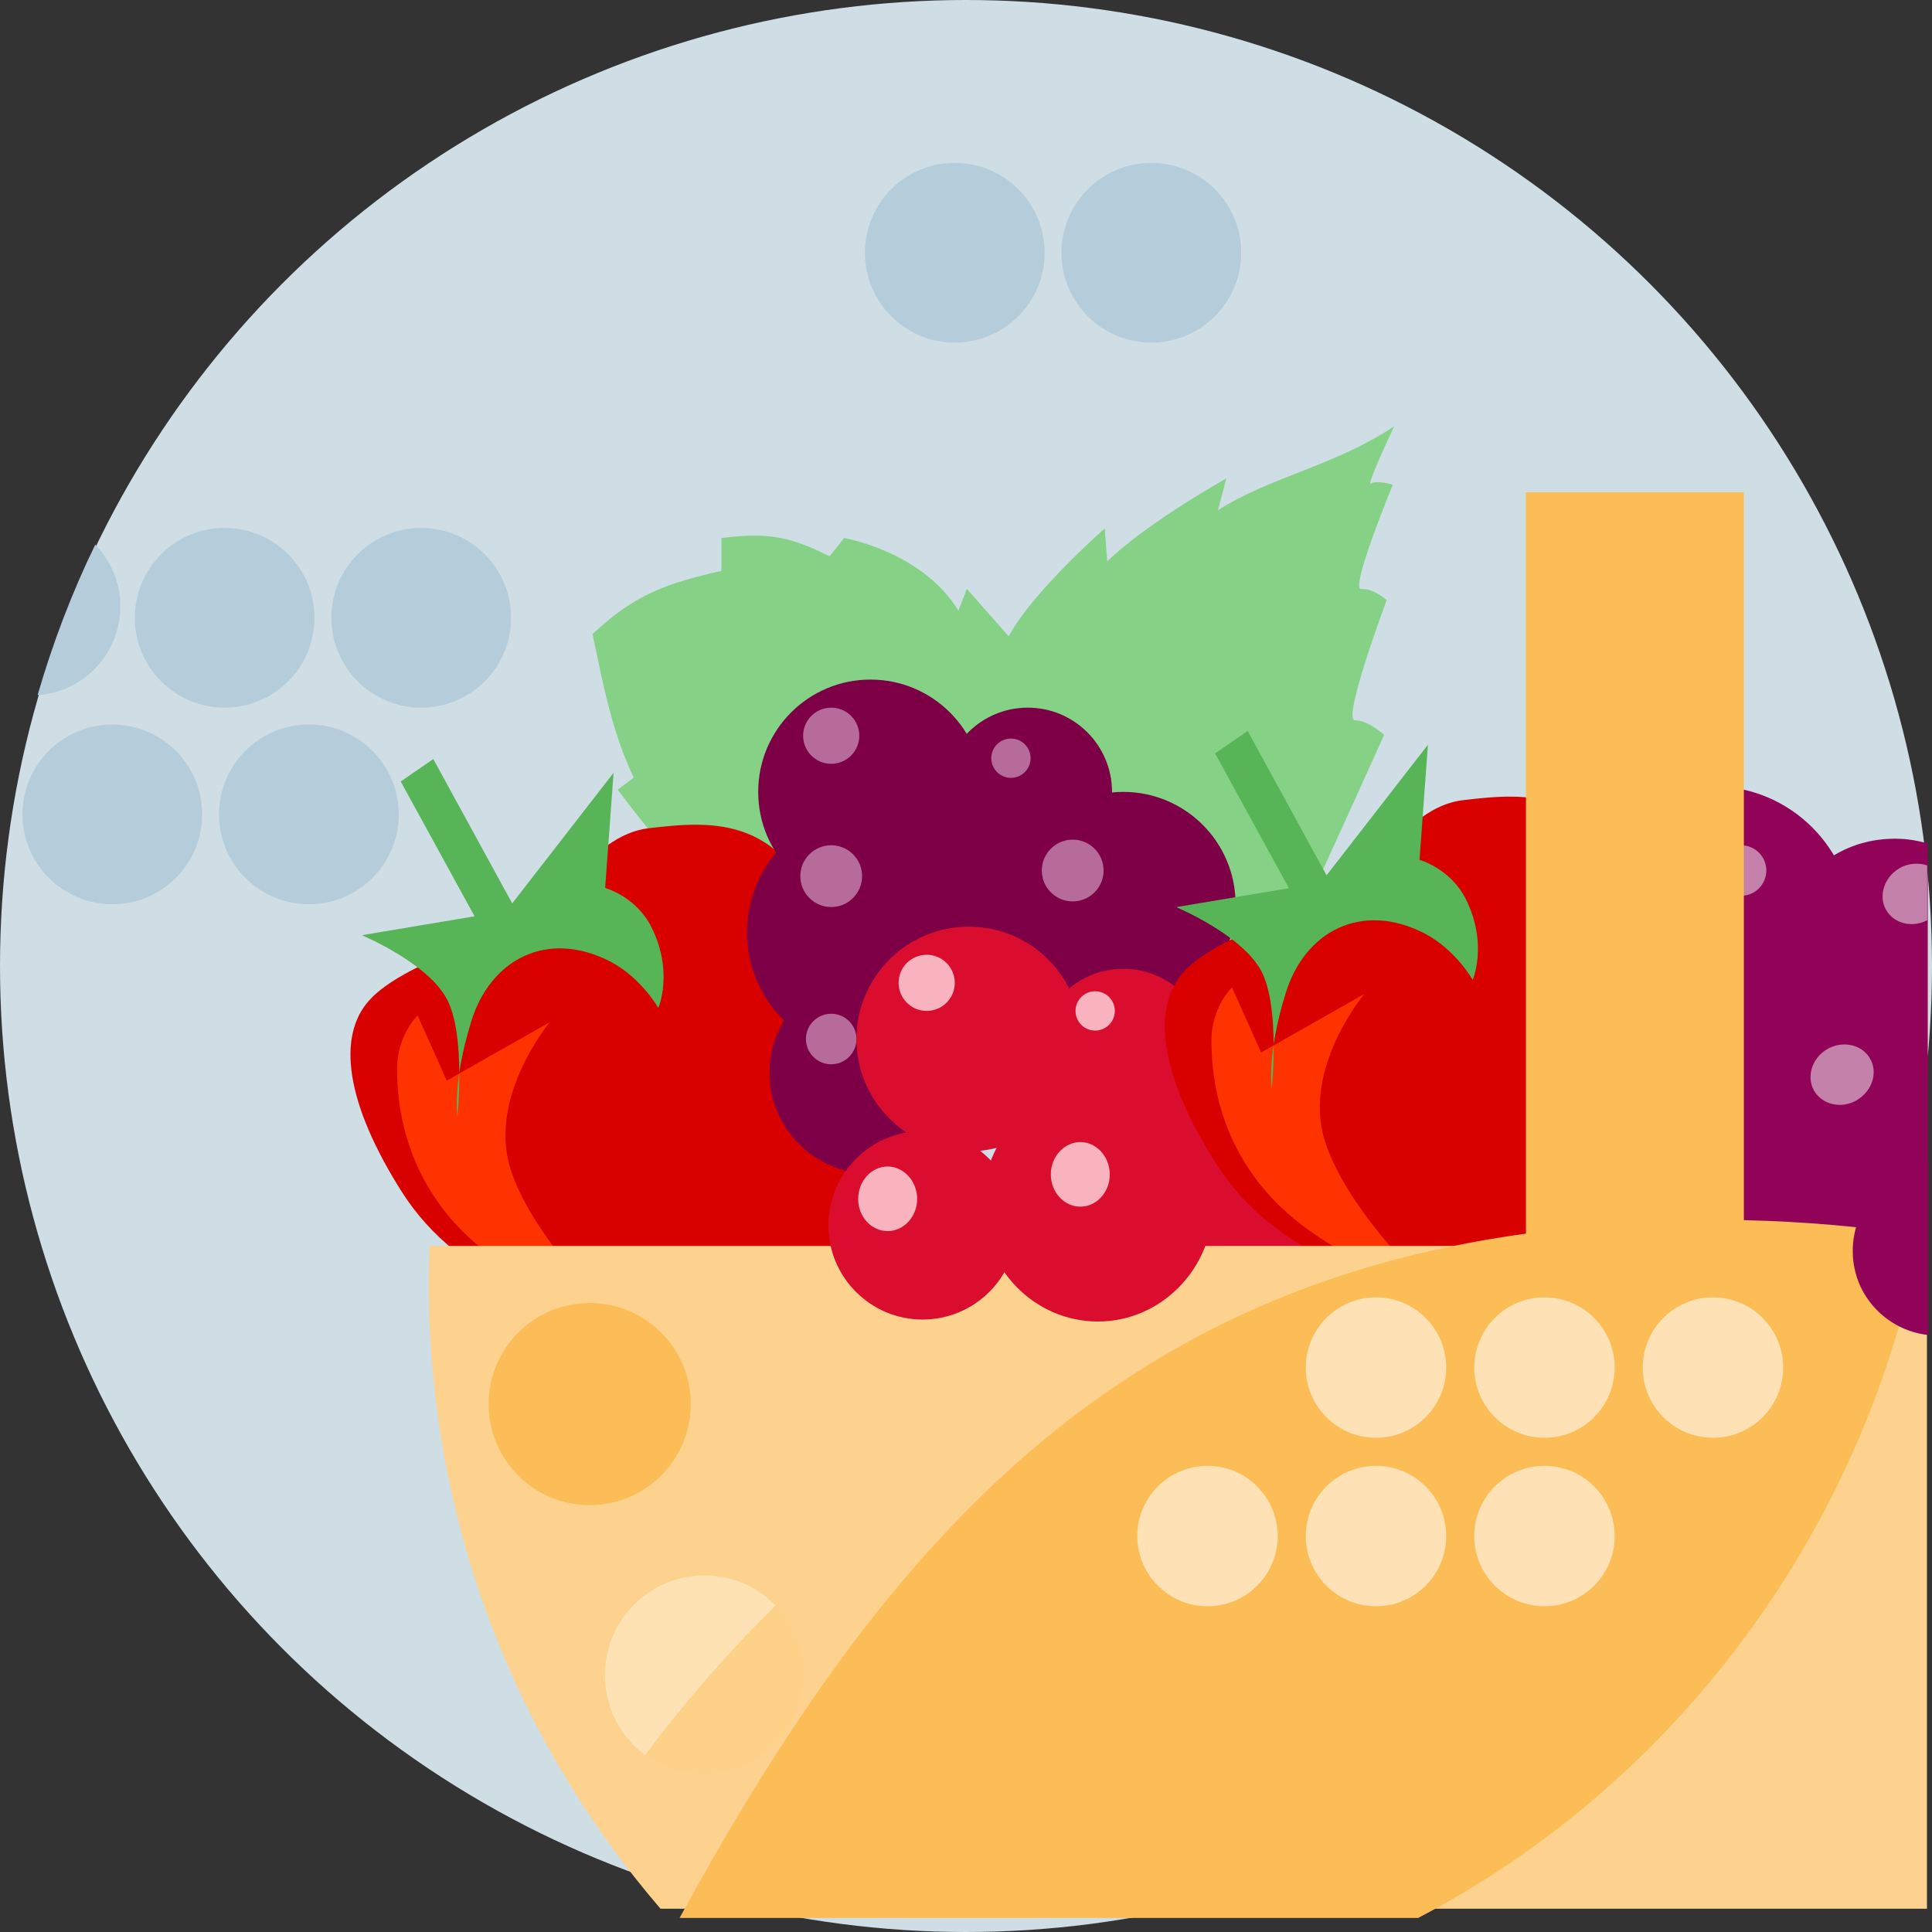
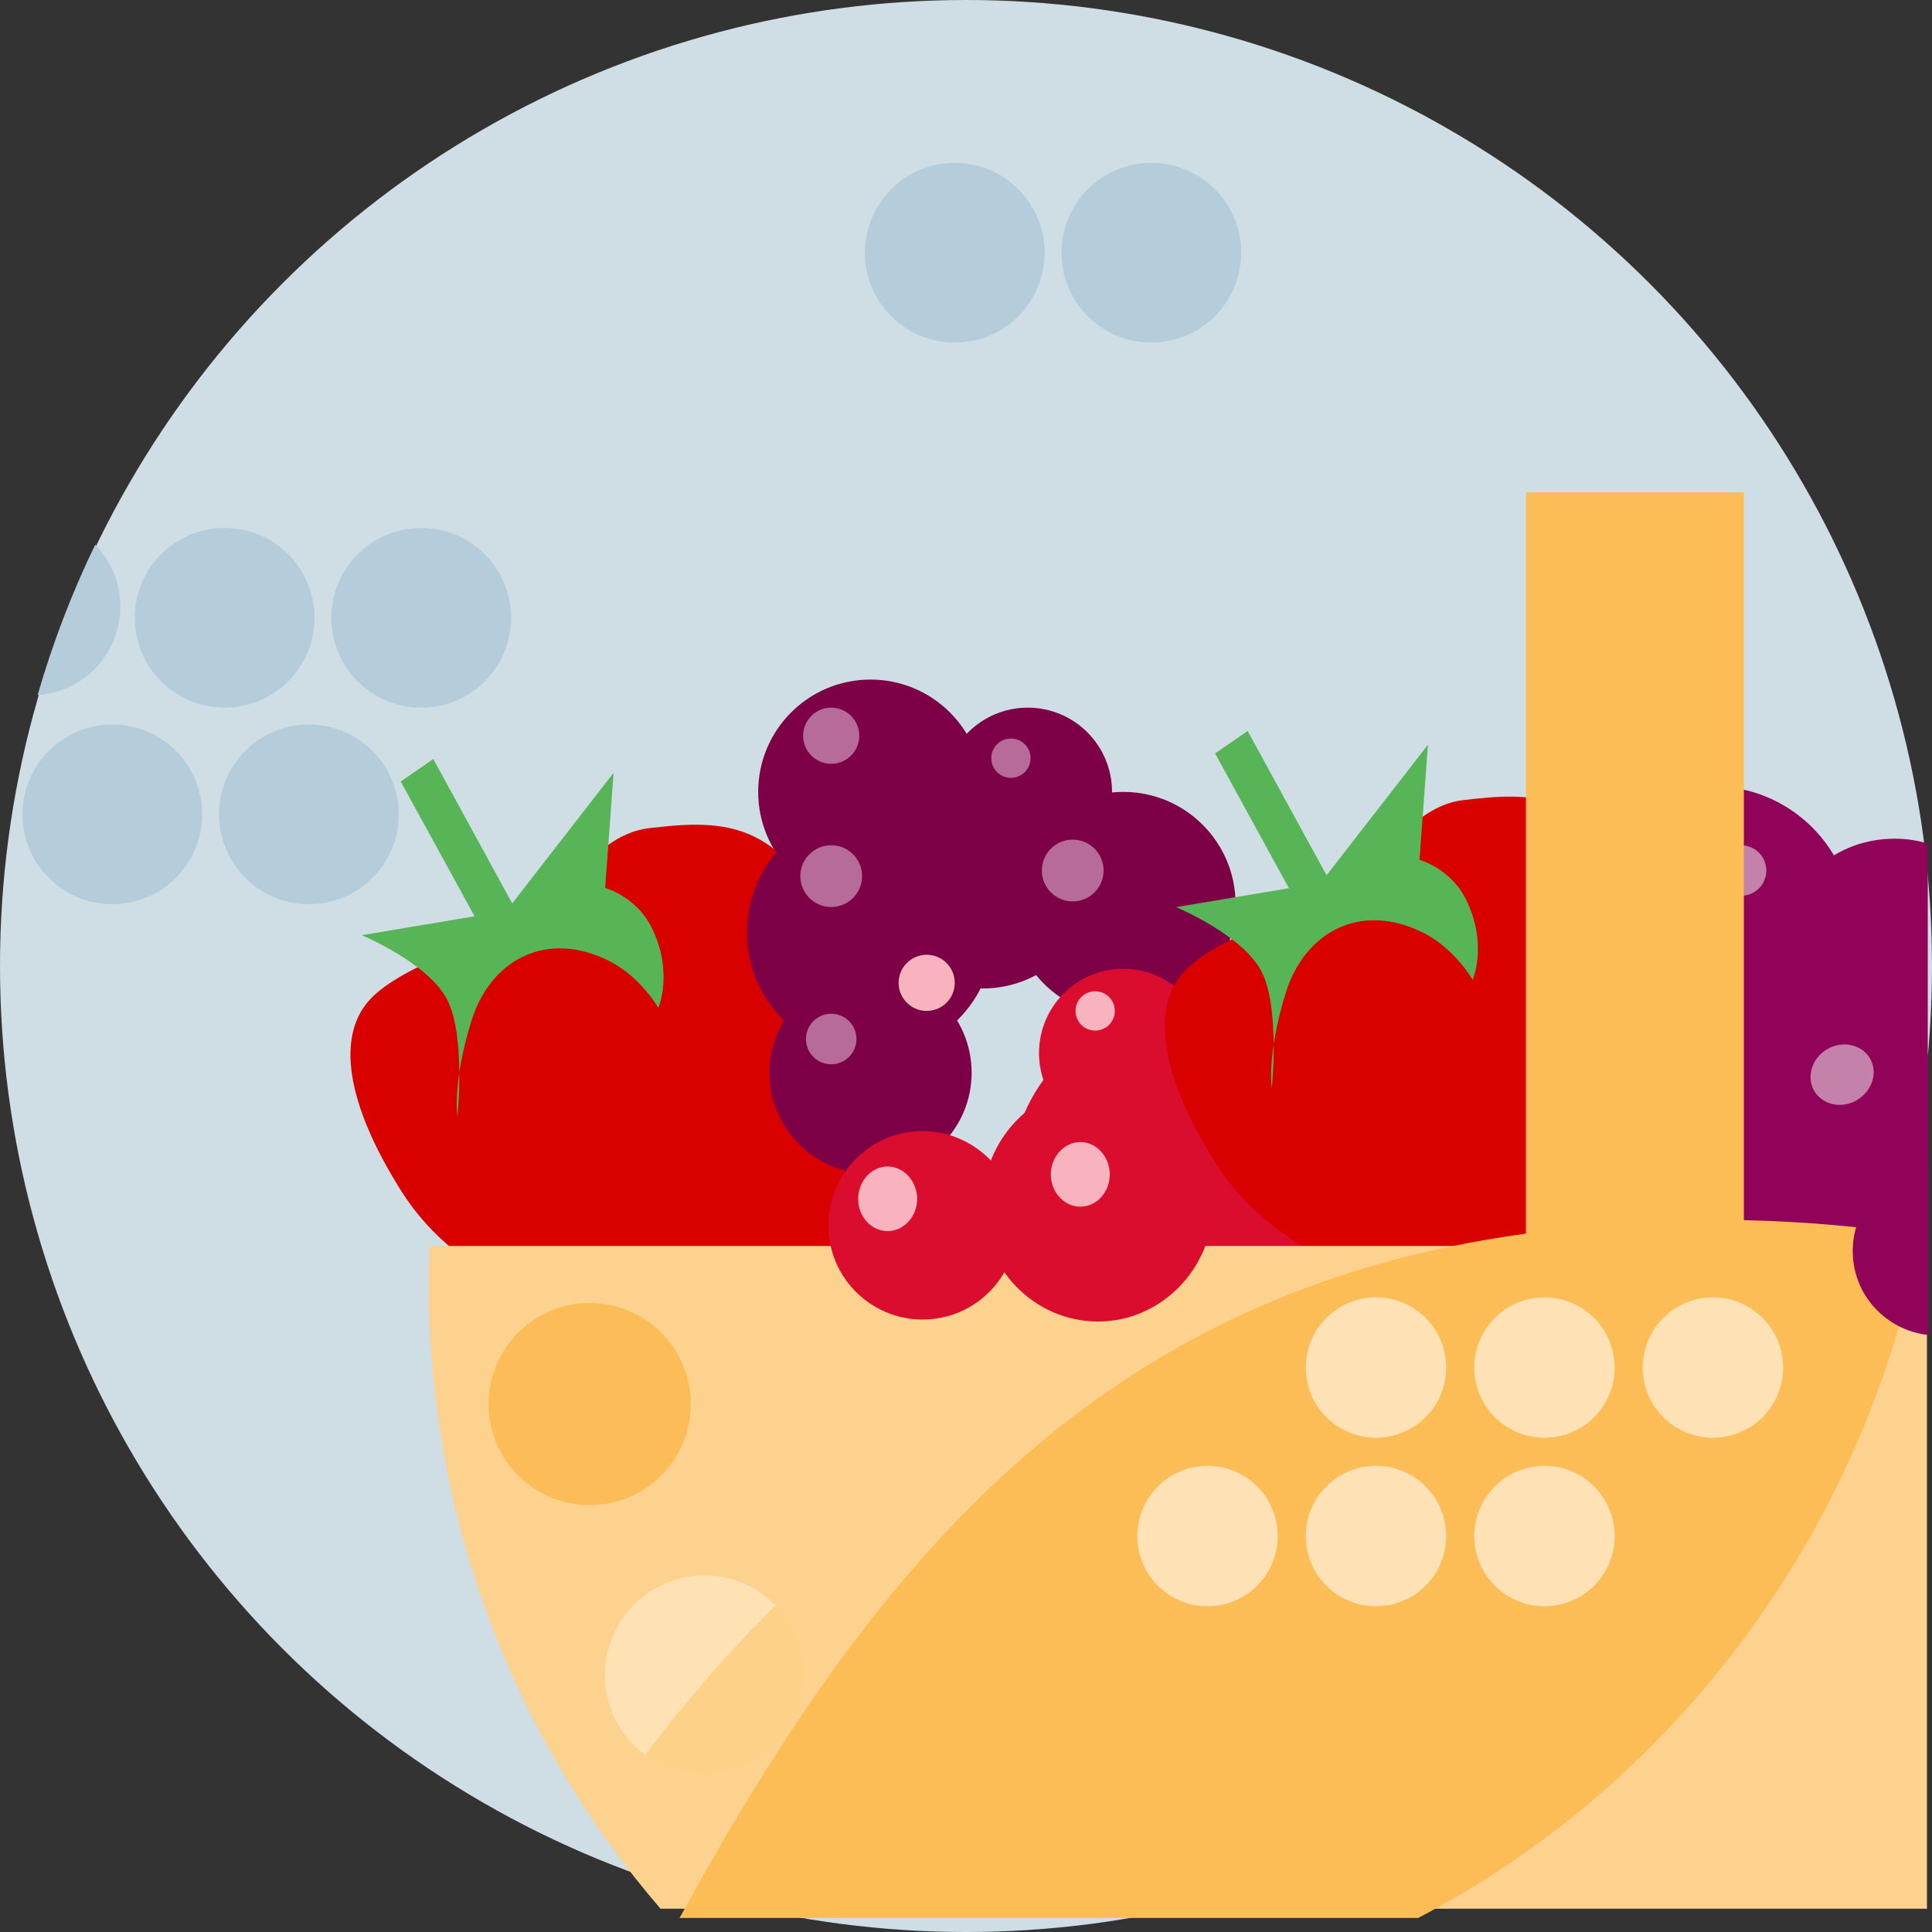
<svg xmlns="http://www.w3.org/2000/svg" xmlns:xlink="http://www.w3.org/1999/xlink" height="100%" width="100%" viewBox="0 0 688 688">
  <rect x="0" y="0" width="688" height="688" fill="#333333" stroke="none" />
  <circle cx="344" cy="344" r="344" fill="#cfdde5" />
-   <path d="m 359.3,226.7 l -15,-17 l -3,7.8 c -12.9,-21.2 -40.7,-25.9 -40.7,-25.9 l -5.2,6.5 c -13.9,-7 -22,-8.6 -38.5,-6.5 l 0,11.7 c -19.3,4.4 -30.7,8.2 -45.9,22.5 c 3.7,17.5 6.9,34.9 14.7,51.1 l -5.7,4.3 c 0,0 32,44 59.7,61.8 c 27.7,17.8 130.2,33.8 130.2,33.8 c 0,0 47.6,-38 55,-53.7 c 7.3,-15.5 28,-61.4 28,-61.4 c 0,0 -5.6,-5.2 -10.4,-5.2 c -4.7,0 11.3,-42.8 11.3,-42.8 c 0,0 -4.8,-4.3 -9,-3.9 c -4.4,0.4 11.2,-37.2 11.2,-37.2 c 0,0 -5.6,-1.7 -7.8,-0.4 c -2,1.3 8.3,-20.4 8.3,-20.4 c -21.4,14.2 -43.9,17.9 -62.8,29.9 l 3,-11.3 c 0,0 -27.8,15.4 -42.4,29.5 l -0.9,-11.7 c 0,0 -25.6,22.4 -34.2,38.4 z" style="fill:#85d185" />
  <path d="m 33.9,194 c -8.28,17 -15.14,35 -20.5,53.5 16.44,-1 29.44,-14.8 29.44,-31.5 l 0,-1 c -0.24,-8.2 -3.6,-15.6 -8.9,-21 z" style="fill:#b5cddb" />
  <g fill="#b5cddb">
    <circle cx="340" cy="90" r="32" />
    <circle cx="410" cy="90" r="32" />
    <circle cx="80" cy="220" r="32" />
    <circle cx="150" cy="220" r="32" />
    <circle cx="40" cy="290" r="32" />
    <circle cx="110" cy="290" r="32" />
  </g>
  <g id="pap">
    <path d="m 178.7,332.8 c 19.6,-6.7 30.6,-35.5 52.6,-37.9 22,-2.5 50.2,-5.5 63,39.8 12.8,45.2 17.7,68.5 9.8,93.6 -8,25 -23.9,43.4 -61.8,43.4 -37.9,0 -78.9,-15.3 -99.1,-47.1 -20.2,-31.8 -23.3,-55.7 -11.6,-68.5 11.6,-12.9 47.1,-23.3 47.1,-23.3 z" style="fill:#d90000" />
-     <path d="m 148.7,361.6 10.4,23.2 36.7,-20.8 c 0,0 -22,26.3 -14.1,52 8,25.7 38.6,53.9 38.6,53.9 0,0 -30,-9.2 -50.8,-27 -14.1,-12 -28.1,-32.4 -28.1,-62.4 0,-11.8 7.3,-18.9 7.3,-18.9 z" style="fill:#ff3300" />
    <path d="m 129,333 40,-6.7 -26.3,-48 11.6,-8 28.1,51.4 36.1,-46.5 -3,41 c 0,0 11,3 16.5,14 8,16 2.4,29 2.4,28.7 0,0 -6,-10.7 -17.1,-16.5 -22.6,-11.6 -42.8,-0.6 -49.5,21.4 -6.8,22 -4.9,33.7 -4.9,33.7 0,0 3,-28.8 -3.7,-41.6 -6.7,-12.9 -30,-22.7 -30,-22.7 z" style="fill:#58b557" />
  </g>
  <g fill="#7D0047">
    <circle cx="350" cy="312" r="40" />
    <circle cx="310" cy="282" r="40" />
    <circle cx="366" cy="282" r="30" />
    <circle cx="310" cy="332" r="44" />
    <circle cx="400" cy="322" r="40" />
    <circle cx="310" cy="382" r="36" />
    <circle cx="296" cy="370" r="9" fill="#B66B9A" />
    <circle cx="296" cy="262" r="10" fill="#B66B9A" />
    <circle cx="382" cy="310" r="11" fill="#B66B9A" />
    <circle cx="296" cy="312" r="11" fill="#B66B9A" />
    <circle cx="360" cy="270" r="7" fill="#B66B9A" />
  </g>
-   <circle cx="345" cy="370" r="40" fill="#DA0D2F" />
  <circle cx="330" cy="350" r="10" fill="#F9B3BE" />
  <circle cx="400" cy="375" r="30" fill="#DA0D2F" />
  <circle cx="390" cy="360" r="7" fill="#F9B3BE" />
  <circle cx="420" cy="420" r="60" fill="#DA0D2F" />
  <use transform="translate(290,-10)" xlink:href="#pap" />
  <path d="m 153,443.6 c -0.2,4.5 -0.3,9 -0.3,13.5 0,85 31,162.7 82.5,222.6 l 451,0 0,-236 -533.3,0 z" style="fill:#fcd28e" />
  <path d="m 432,428.6 c 0,23 -18.4,42 -41,42 -22.6,0 -41,-18.8 -41,-42 0,-23 18.4,-42 41,-42 22,0 40.5,18 41,40.7" style="fill:#da0d2f" />
  <path d="m 362.1,436.4 c 0,18.5 -15,33.5 -33.6,33.5 -18.4,0 -33.5,-15 -33.5,-33.5 0,-18.5 15,-33.6 33.5,-33.6 18,0 33.1,14.4 33.6,32.6" style="fill:#da0d2f" />
  <path d="m 673.2,298.7 c -6.7,0.2 -13.5,2 -19.8,5.7 -20.1,11.6 -27.1,37 -15.8,56.5 9.9,17.2 30.5,24.3 48.9,18.2 l 0,-78.7 c -4.3,-1.3 -8.8,-1.9 -13.3,-1.7 z" style="fill:#910359" />
-   <path d="m 681.7,307.6 c -1.8,0.1 -3.6,0.6 -5.3,1.6 -5.5,3.2 -7.6,10 -4.7,14.9 2.8,4.8 9.2,6.4 14.6,3.6 l 0,-19.5 c -1.4,-0.5 -3,-0.7 -4.6,-0.6 z" style="fill:#c482aa" />
  <circle cx="610" cy="330" r="50" fill="#910359" />
  <circle cx="620" cy="310" r="9" fill="#c482aa" />
  <path d="m 650.4,350.8 c -7.5,0 -15,2 -22,6.7 -20,13.4 -27.5,42.7 -16,65.5 11.5,22.8 37,30 57.5,17 l 1.2,-0.7 c 6.8,-4.9 12.1,-11.6 15.5,-19.1 l 0,-44.3 c -0.2,-0.5 -0.4,-1 -0.7,-1.4 -7.5,-15 -21.2,-23.3 -35.4,-23.6 z" style="fill:#910359" />
  <path d="m 661.2,391.8 c -5.5,3.2 -12.3,1.6 -15.2,-3.4 -2.8,-5 -0.8,-11.6 4.7,-14.8 5.5,-3.2 12.4,-1.6 15.2,3.3 2.9,4.9 0.9,11.4 -4.4,14.7" style="fill:#c482aa" />
  <path d="m 543.4,175.3 0,264 C 392,460 312,555 242,683 l 263,0 C 597,635 664,545 684,440 c -20.6,-3.2 -41.6,-5 -63,-5.5 l 0,-259.2 z" style="fill:#fcbd57" />
  <path d="m 686.5,414.4 c -3.8,0.6 -7.5,2 -11,4 -15,8.7 -20,27.6 -11.8,42 5,8.6 13.6,14 23,15 l 0,-61 z" style="fill:#910359" />
  <path d="m 326.6,427 c 0,6.3 -4.8,11.4 -10.5,11.4 -5.8,0 -10.5,-5.1 -10.5,-11.4 0,-6.4 4.7,-11.6 10.5,-11.6 5.6,0 10.3,5 10.5,11.2" style="fill:#f9b3be" />
  <path d="m 395.2,418.2 c 0,6.4 -4.7,11.5 -10.5,11.5 -5.7,0 -10.5,-5.1 -10.5,-11.5 0,-6.3 4.8,-11.5 10.5,-11.5 5.7,0 10.3,5 10.5,11.2" style="fill:#f9b3be" />
  <circle cx="210" cy="500" r="36" fill="#fcbd58" />
  <path d="m 286.2,596 c 0,19.6 -15.9,35.5 -35.5,35.5 -19.6,0 -35.4,-15.9 -35.4,-35.5 0,-19.6 15.8,-35.5 35.4,-35.5 19.2,0 35,15.3 35.5,34.4" style="opacity:0.843;fill:#fdd088" />
  <path d="m 250.9,561 c -19.6,0 -35.5,15.9 -35.5,35.5 0,11.7 5.6,22 14.3,28.5 14.2,-18.9 29.7,-36.7 46.5,-53.3 -6.4,-6.6 -15.4,-10.7 -25.3,-10.7 z" style="opacity:0.6;fill:#feeccf" />
  <g fill="#fee2b5">
    <circle cx="490" cy="487" r="25" />
    <circle cx="550" cy="487" r="25" />
    <circle cx="610" cy="487" r="25" />
    <circle cx="430" cy="547" r="25" />
    <circle cx="490" cy="547" r="25" />
    <circle cx="550" cy="547" r="25" />
  </g>
</svg>